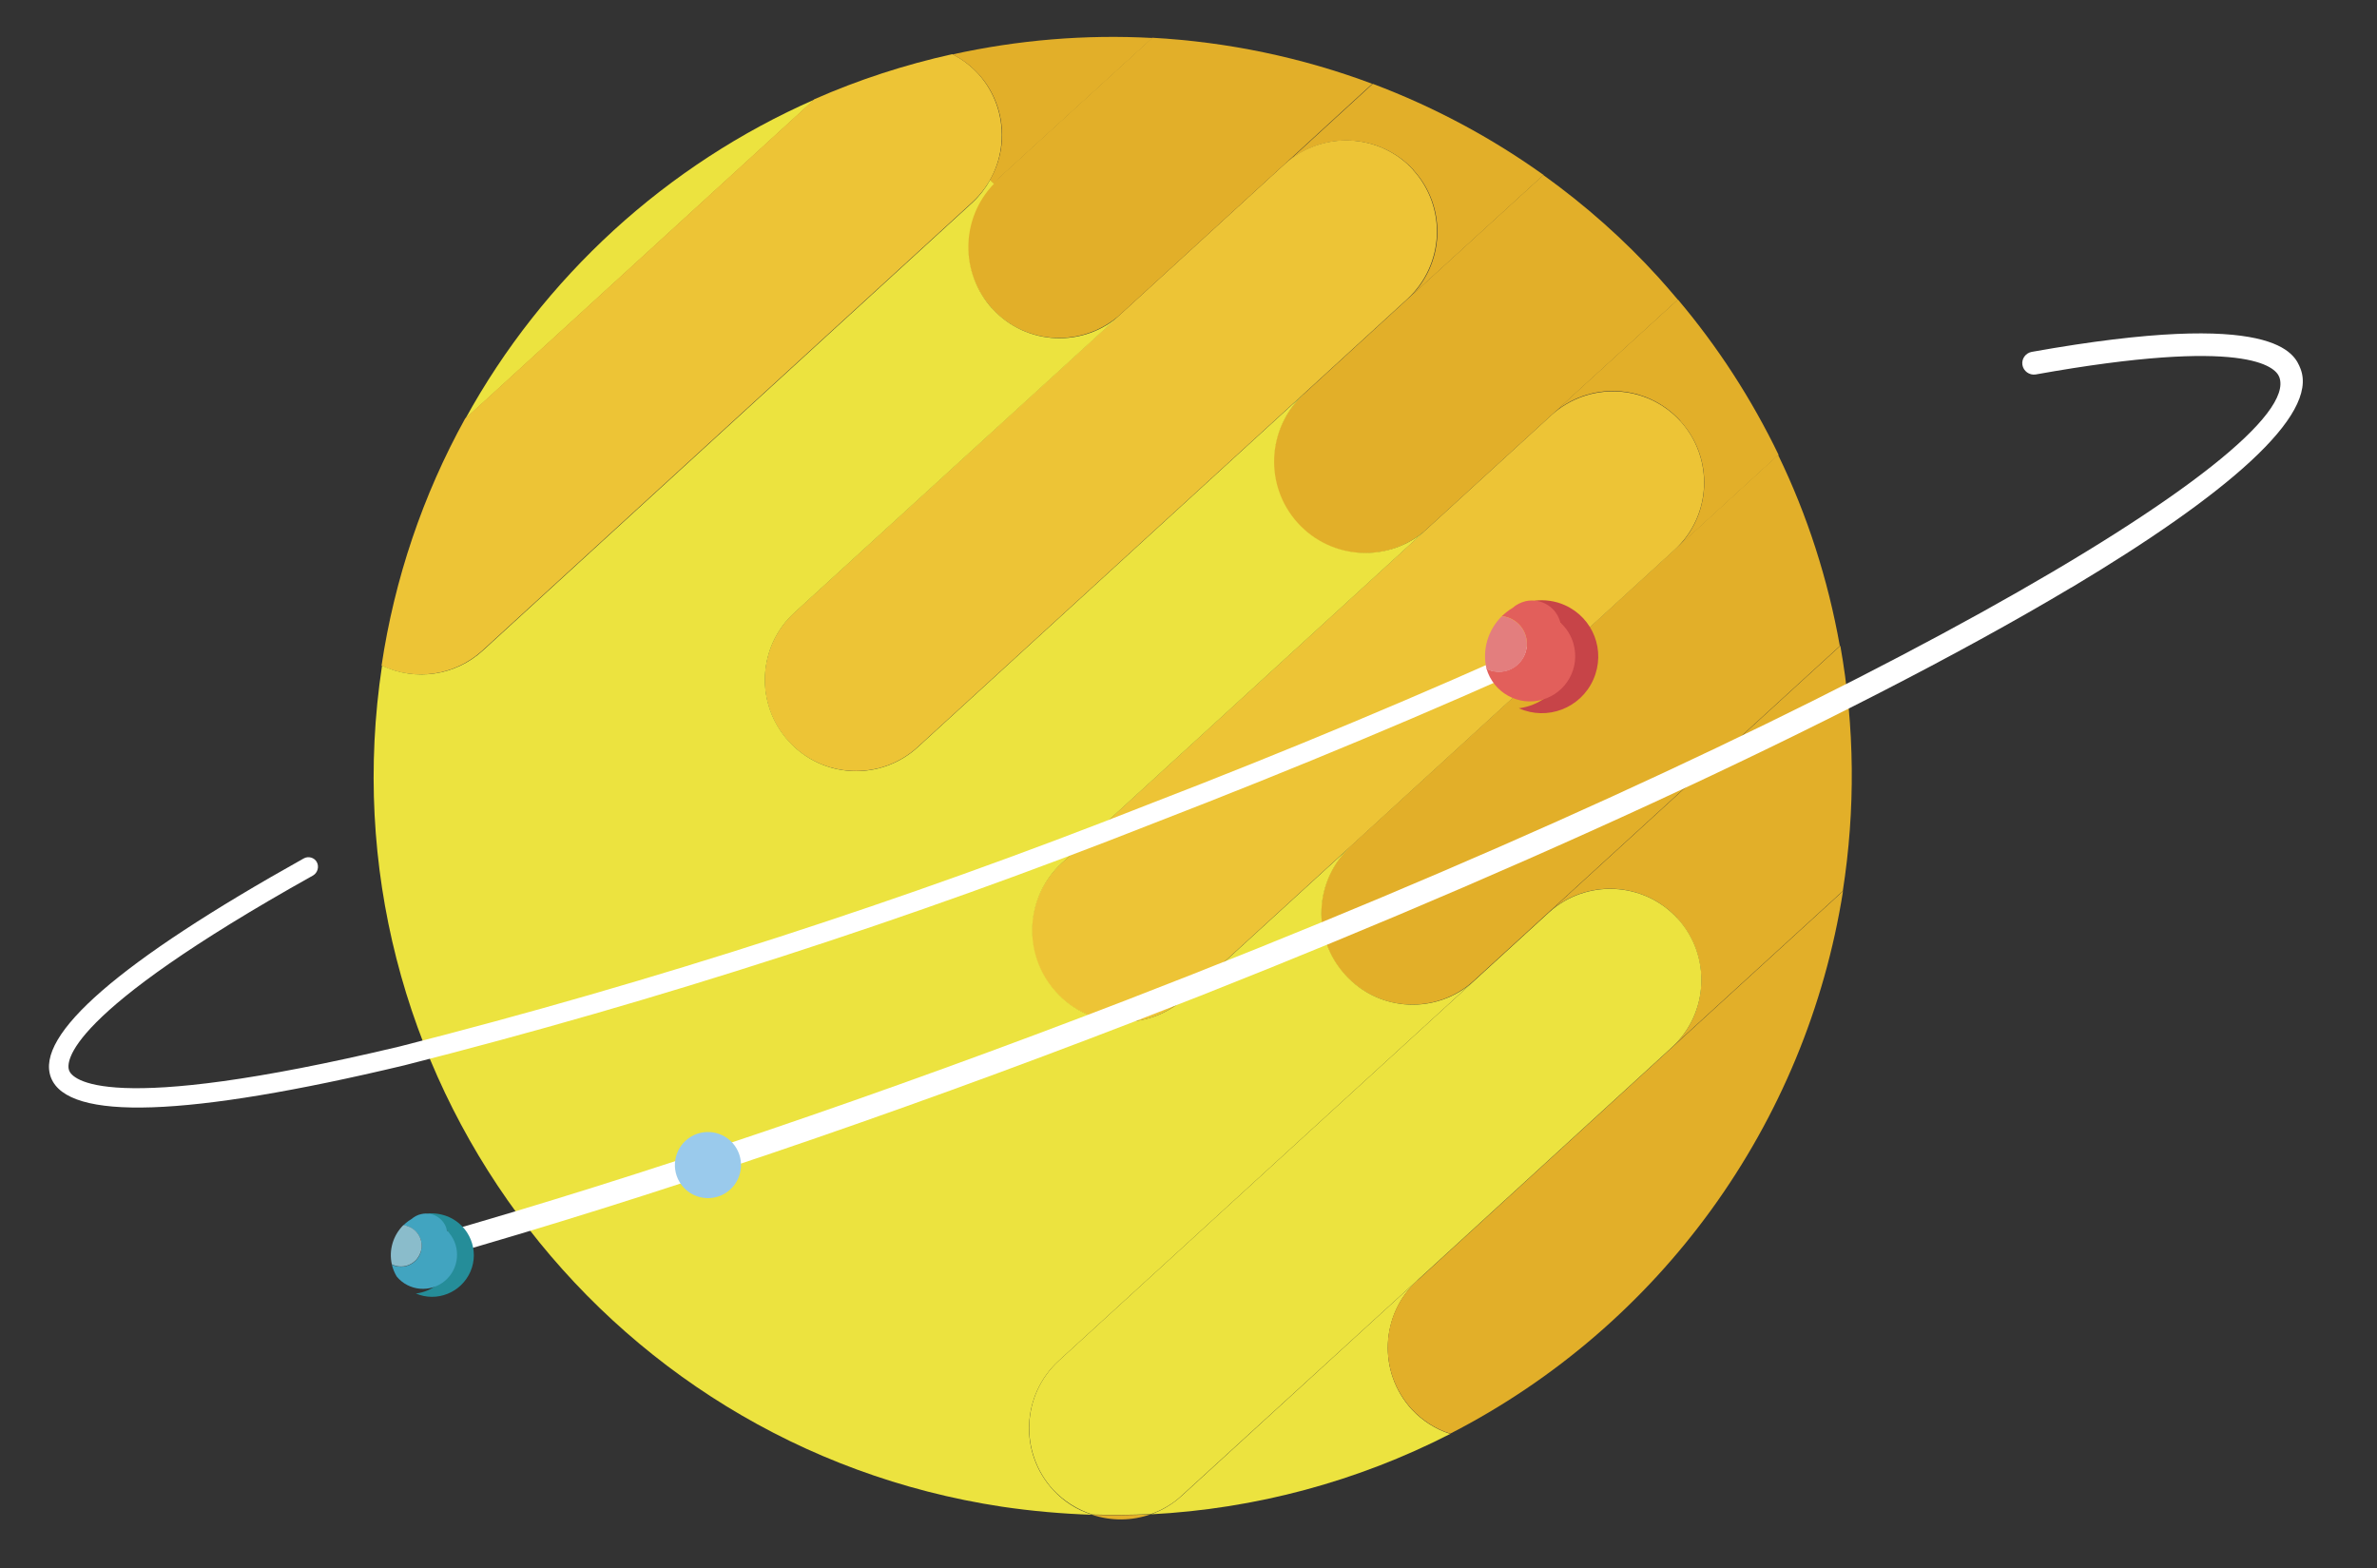
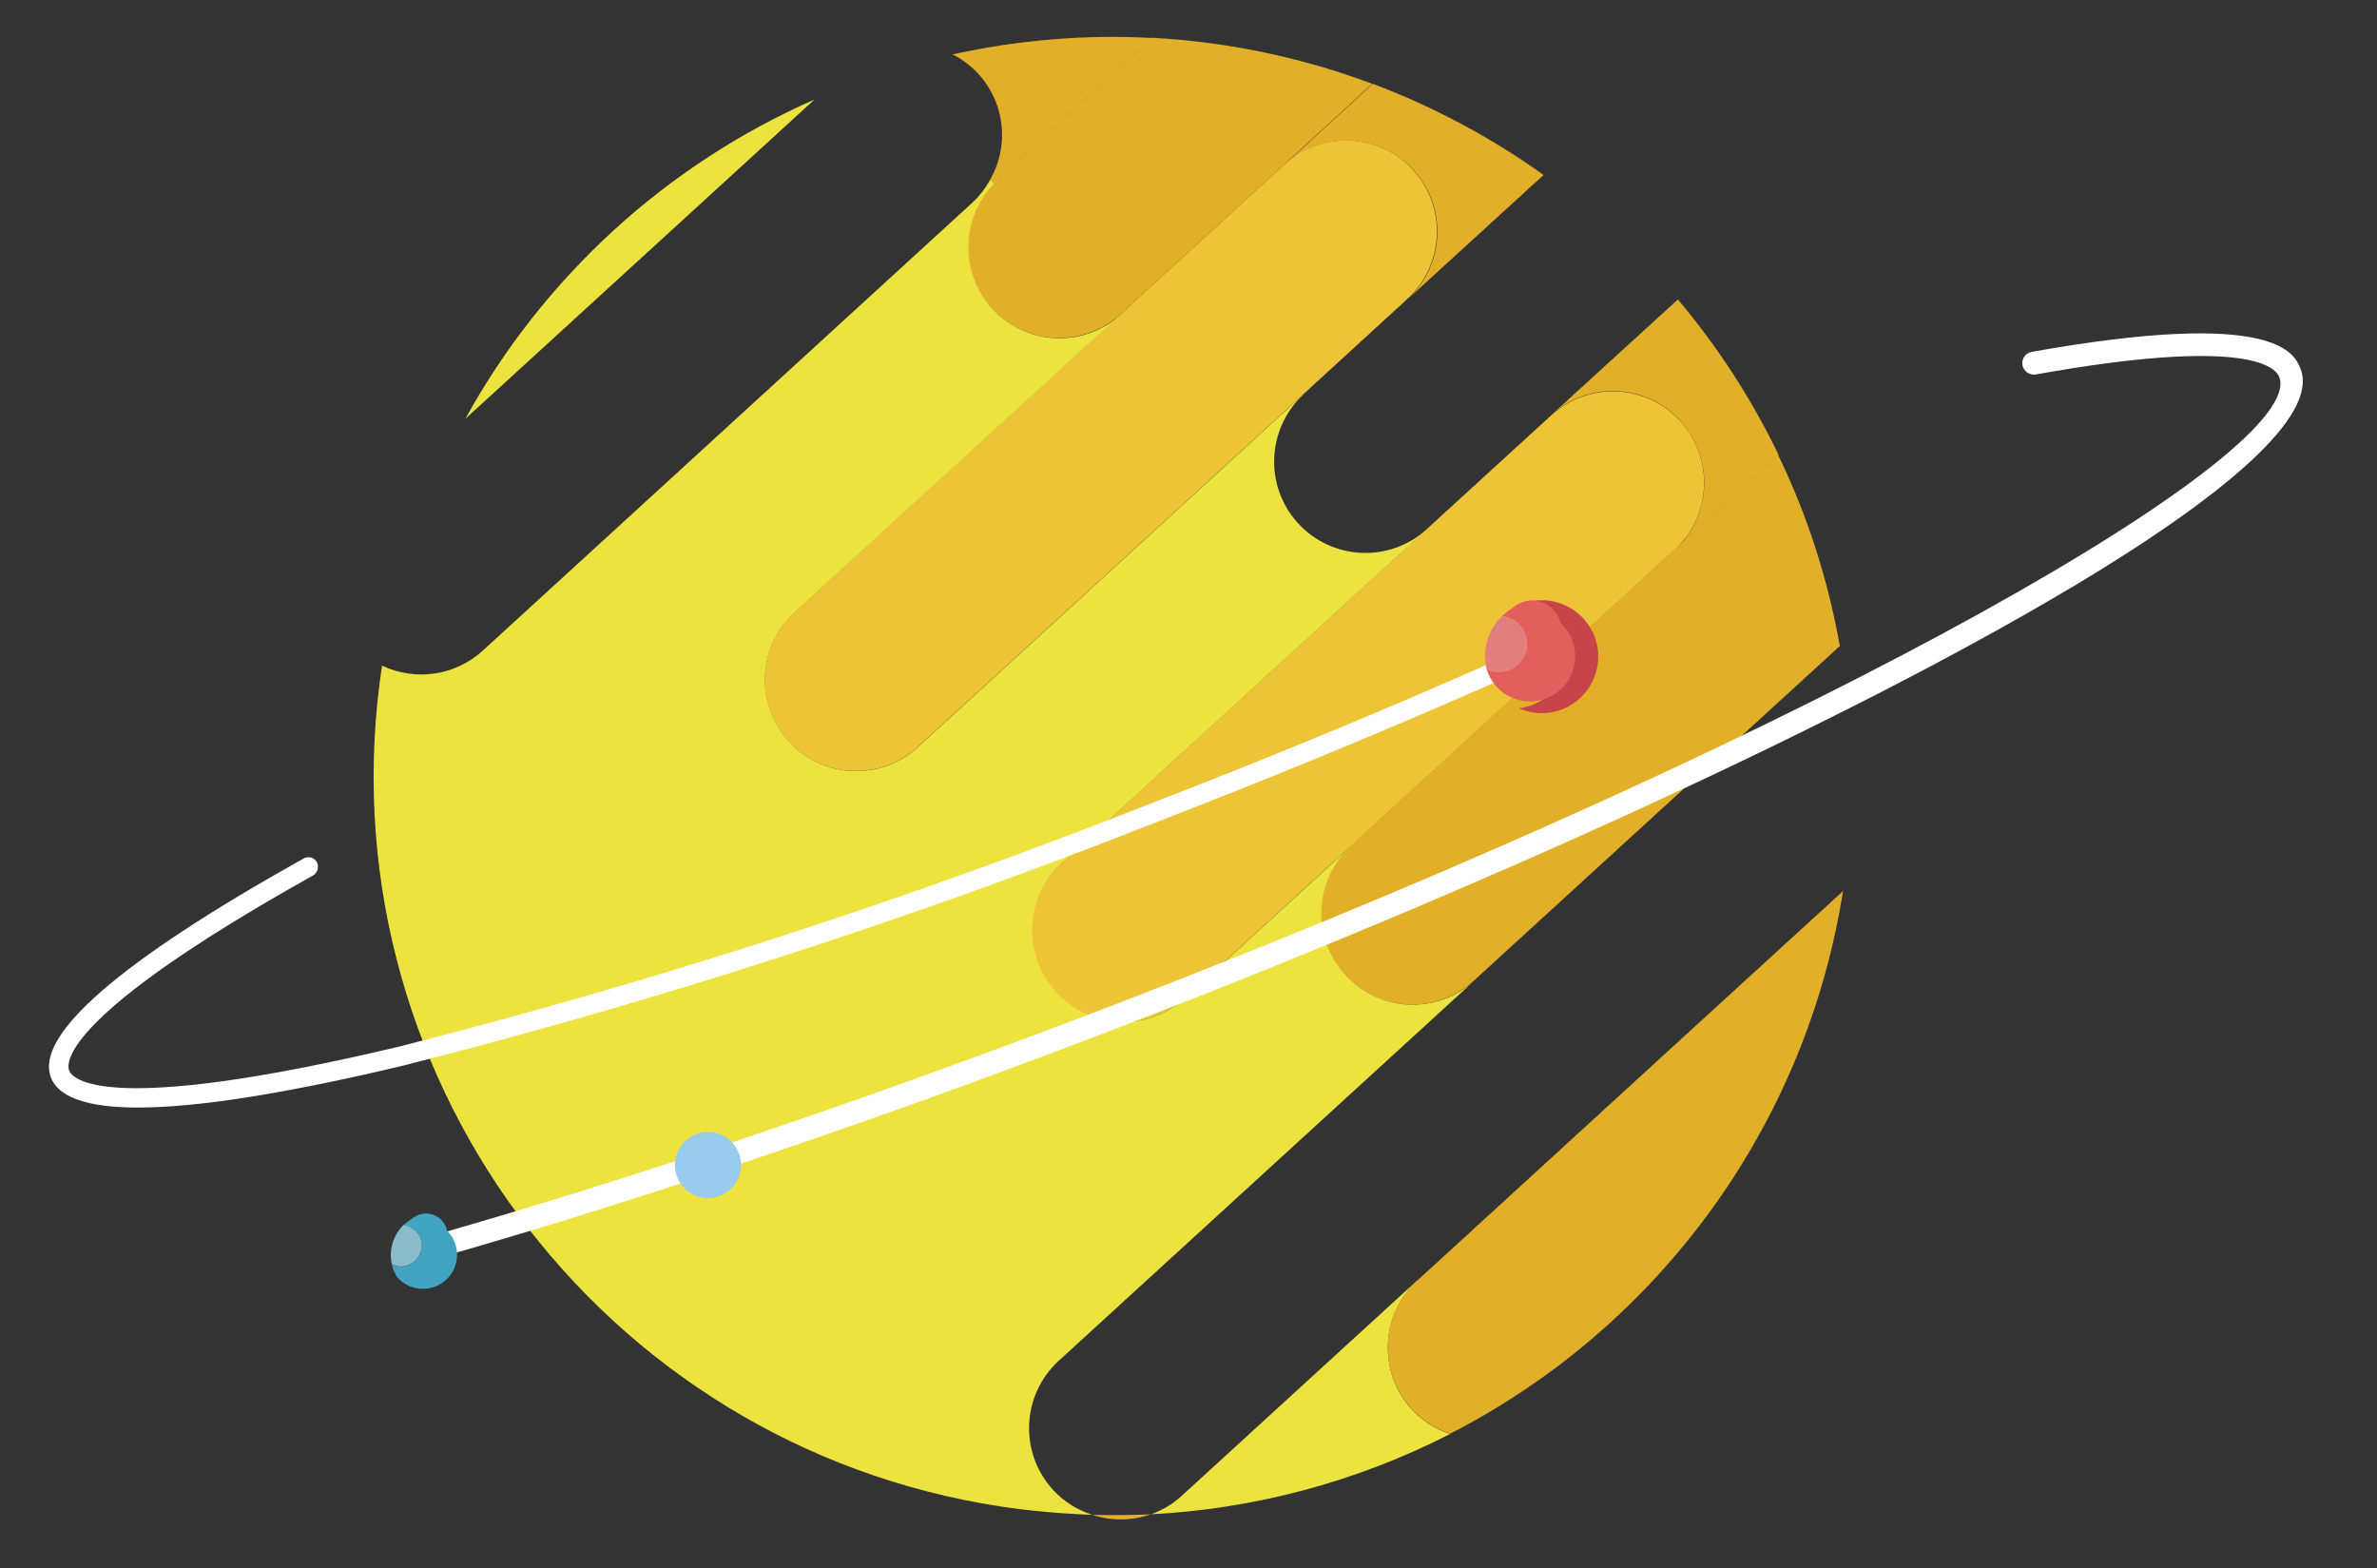
<svg xmlns="http://www.w3.org/2000/svg" id="a" viewBox="0 0 97 64">
  <rect x="0" y="0" width="97" height="64" fill="#333333" stroke="none" />
  <defs>
    <style>
      .b {
        fill: #fff;
      }

      .c {
        fill: #41a4c0;
      }

      .d {
        fill: #e25f5b;
      }

      .e {
        fill: #c74448;
      }

      .f {
        fill: #9acaec;
      }

      .g {
        fill: #edc436;
      }

      .h {
        fill: #ece33f;
      }

      .i {
        fill: #e37e7e;
      }

      .j {
        fill: #8abccb;
      }

      .k {
        fill: #e2af29;
      }

      .l {
        fill: #258d99;
      }
    </style>
  </defs>
  <path class="h" d="m57.84,52.24l-9.61,8.79c-.37.34-.79.59-1.26.76,4.26-.22,8.42-1.34,12.21-3.28-.6-.19-1.14-.54-1.57-1-1.39-1.52-1.28-3.88.23-5.26,0,0,0,0,0,0Z" />
  <path class="h" d="m25.04,9.4c-2.42,2.22-4.47,4.81-6.05,7.69l14.25-13.03c-3.01,1.32-5.78,3.13-8.2,5.34Z" />
  <path class="k" d="m57.68,6.94c1.39,1.52,1.28,3.87-.23,5.26l5.54-5.06c-2.15-1.54-4.5-2.79-6.97-3.72l-3.59,3.29c1.52-1.39,3.87-1.28,5.26.23,0,0,0,0,0,0Z" />
-   <path class="k" d="m68.45,37.48c1.39,1.52,1.28,3.88-.23,5.26l6.98-6.38c.52-3.32.49-6.7-.1-10.01l-11.91,10.89c1.52-1.39,3.87-1.28,5.26.23,0,0,0,0,0,0Z" />
  <path class="k" d="m68.57,17.18h0c1.39,1.52,1.28,3.87-.23,5.26,0,0,0,0,0,0l4.24-3.88c-1.1-2.28-2.48-4.41-4.11-6.34l-5.16,4.71c1.52-1.39,3.87-1.28,5.26.24Z" />
  <path class="k" d="m57.84,52.24c-1.52,1.39-1.62,3.74-.23,5.26.43.46.97.81,1.57,1,8.57-4.4,14.53-12.63,16.03-22.14l-6.98,6.38-10.38,9.5Z" />
  <path class="k" d="m46.96,61.79c-.8.04-1.6.04-2.39.02.78.26,1.62.25,2.39-.02Z" />
-   <path class="h" d="m57.84,52.24l10.38-9.5c1.52-1.39,1.62-3.75.24-5.26-1.39-1.52-3.75-1.62-5.26-.24h0l-3.03,2.77-16.96,15.51c-1.52,1.39-1.62,3.74-.24,5.26,0,0,0,0,0,0,.44.47.99.82,1.61,1.02.8.02,1.6.02,2.39-.02.47-.17.9-.42,1.26-.76l9.61-8.78Z" />
  <path class="k" d="m55.12,34.52c-1.52,1.39-1.62,3.75-.24,5.26,1.39,1.52,3.75,1.62,5.26.24l3.03-2.77,11.91-10.89c-.48-2.7-1.32-5.33-2.52-7.8l-4.24,3.88-13.21,12.09Z" />
-   <path class="k" d="m62.98,7.14l-5.54,5.06-4.27,3.91c-1.51,1.4-1.61,3.75-.21,5.27,1.39,1.5,3.72,1.61,5.24.23l5.11-4.67,5.16-4.71c-.26-.31-.53-.62-.8-.92-1.41-1.55-2.98-2.94-4.68-4.16Z" />
  <path class="g" d="m57.68,6.94c-1.39-1.52-3.74-1.62-5.26-.24,0,0,0,0,0,0l-6.68,6.11-13.32,12.18c-1.52,1.39-1.62,3.75-.24,5.26,1.39,1.52,3.75,1.62,5.26.24l15.72-14.38,4.27-3.91c1.51-1.39,1.62-3.74.24-5.26Z" />
  <path class="k" d="m40.47,12.58c1.39,1.52,3.74,1.62,5.26.24,0,0,0,0,0,0l6.68-6.11,3.59-3.29c-2.88-1.08-5.91-1.71-8.98-1.88l-6.32,5.77c-1.52,1.39-1.62,3.75-.23,5.26Z" />
-   <path class="g" d="m19.68,26.55l19.99-18.29c1.52-1.39,1.62-3.74.24-5.26h0c-.3-.32-.65-.59-1.05-.79-1.93.43-3.82,1.04-5.63,1.84l-14.25,13.03c-1.73,3.13-2.88,6.54-3.41,10.08,1.37.65,2.99.41,4.11-.61Z" />
  <path class="g" d="m43.08,40.49h0c1.39,1.52,3.75,1.62,5.26.24l6.78-6.2,13.21-12.09c1.52-1.39,1.62-3.74.24-5.26,0,0,0,0,0,0h0c-1.39-1.52-3.74-1.62-5.26-.24l-5.11,4.67-14.89,13.62c-1.52,1.39-1.62,3.75-.23,5.26Z" />
  <path class="k" d="m40.71,7.32l6.32-5.77c-2.74-.15-5.48.08-8.16.67,1.81.91,2.54,3.12,1.63,4.93-.04.07-.07.14-.11.21l.16.15c.06-.06.1-.13.16-.18Z" />
  <path class="h" d="m53.17,16.11l-15.72,14.38c-1.52,1.39-3.88,1.28-5.26-.24-1.39-1.52-1.28-3.88.24-5.26l13.32-12.17c-1.51,1.39-3.86,1.29-5.25-.22-1.33-1.45-1.31-3.68.06-5.1l-.16-.15c-.19.34-.43.65-.71.91l-19.99,18.29c-1.12,1.02-2.74,1.26-4.11.61-2.49,16.46,8.84,31.83,25.3,34.32,1.22.18,2.46.29,3.69.33-.62-.19-1.17-.54-1.61-1.02-1.39-1.52-1.28-3.87.23-5.26,0,0,0,0,0,0l16.96-15.51c-1.52,1.39-3.88,1.28-5.26-.24-1.39-1.52-1.28-3.88.24-5.26l-6.78,6.2c-1.52,1.39-3.88,1.28-5.26-.24h0c-1.39-1.52-1.28-3.88.23-5.26l14.89-13.62c-1.53,1.38-3.88,1.26-5.26-.26-1.37-1.51-1.27-3.85.23-5.24Z" />
  <path class="b" d="m63.6,26.68l-.04.02c-5.15,2.34-10.68,4.65-16.45,6.88-9.98,3.94-20.21,7.25-30.61,9.89-8.88,2.12-13.73,2.28-14.42.5-.67-1.73,2.79-4.74,10.31-8.94.19-.11.44-.04.54.15.1.19.03.43-.15.54-10.2,5.7-10.08,7.63-9.96,7.96s1.4,1.9,13.49-.98c10.37-2.64,20.56-5.93,30.51-9.86,5.76-2.22,11.28-4.53,16.41-6.86.2-.09.44,0,.53.21.08.18.01.39-.15.5h0Z" />
  <path class="e" d="m62.63,24.51c1.16.5,1.7,1.86,1.19,3.02-.33.75-1.03,1.27-1.84,1.37,1.16.52,2.52,0,3.04-1.17s0-2.52-1.17-3.04c-.38-.17-.81-.23-1.22-.18Z" />
  <path class="d" d="m63.68,25.43c-.14-.64-.78-1.04-1.42-.9-.2.05-.39.14-.54.28-.16.09-.3.21-.43.33.63.07,1.08.63,1.01,1.25s-.63,1.08-1.25,1.01c-.14-.01-.27-.05-.39-.12.28.98,1.3,1.55,2.28,1.27.98-.28,1.55-1.3,1.27-2.28-.09-.33-.28-.63-.53-.86h0Z" />
  <path class="i" d="m60.66,27.3c.56.28,1.25.06,1.53-.51s.06-1.25-.51-1.53c-.12-.06-.25-.1-.39-.12-.57.56-.81,1.37-.63,2.15Z" />
  <path class="b" d="m84.53,23.97c-9.18,5.48-23.8,12.14-38.23,17.71-10.02,3.87-19.84,7.2-28.4,9.64-.25.07-.51-.07-.58-.32-.07-.25.07-.51.32-.58h0c8.54-2.43,18.33-5.76,28.32-9.61,29.16-11.26,48.2-22.44,47.05-25.43-.16-.41-1.35-1.64-9.94-.1-.26.04-.5-.14-.54-.39-.04-.25.13-.48.37-.53,10.02-1.79,10.74.08,10.98.69.74,1.9-3,5.13-9.36,8.93Z" />
  <path class="f" d="m30.05,46.85c.38.64.17,1.47-.47,1.85-.64.38-1.47.17-1.85-.47-.38-.64-.17-1.47.47-1.85,0,0,0,0,0,0,.64-.38,1.47-.17,1.85.47Z" />
-   <path class="l" d="m17.45,49.52c.86.37,1.27,1.36.9,2.23-.24.57-.77.96-1.38,1.03.86.37,1.86-.04,2.23-.9.37-.86-.04-1.86-.9-2.23-.27-.11-.56-.16-.85-.13Z" />
  <path class="c" d="m18.24,50.21c-.1-.48-.57-.78-1.05-.67-.15.03-.29.11-.41.21-.12.07-.22.15-.32.25.46.05.8.47.74.94-.05.46-.47.8-.94.74-.1-.01-.19-.04-.27-.08.04.17.11.34.2.49.49.59,1.37.67,1.96.18.59-.49.67-1.37.18-1.96-.03-.04-.06-.07-.1-.1Z" />
  <path class="j" d="m15.99,51.59c.42.21.93.03,1.13-.39.21-.42.03-.93-.39-1.13-.09-.04-.18-.07-.27-.08-.42.42-.6,1.02-.47,1.6Z" />
</svg>